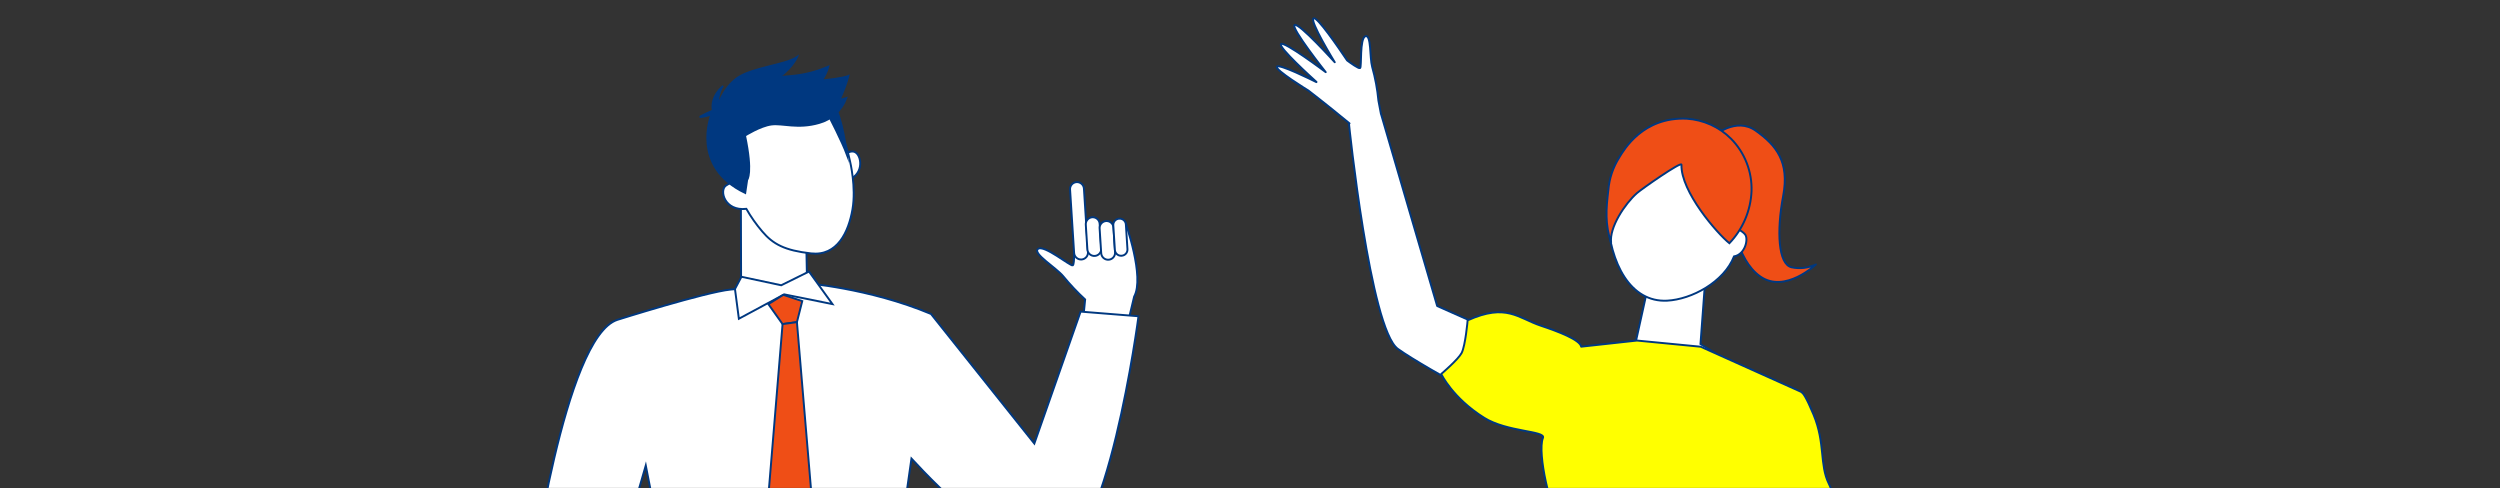
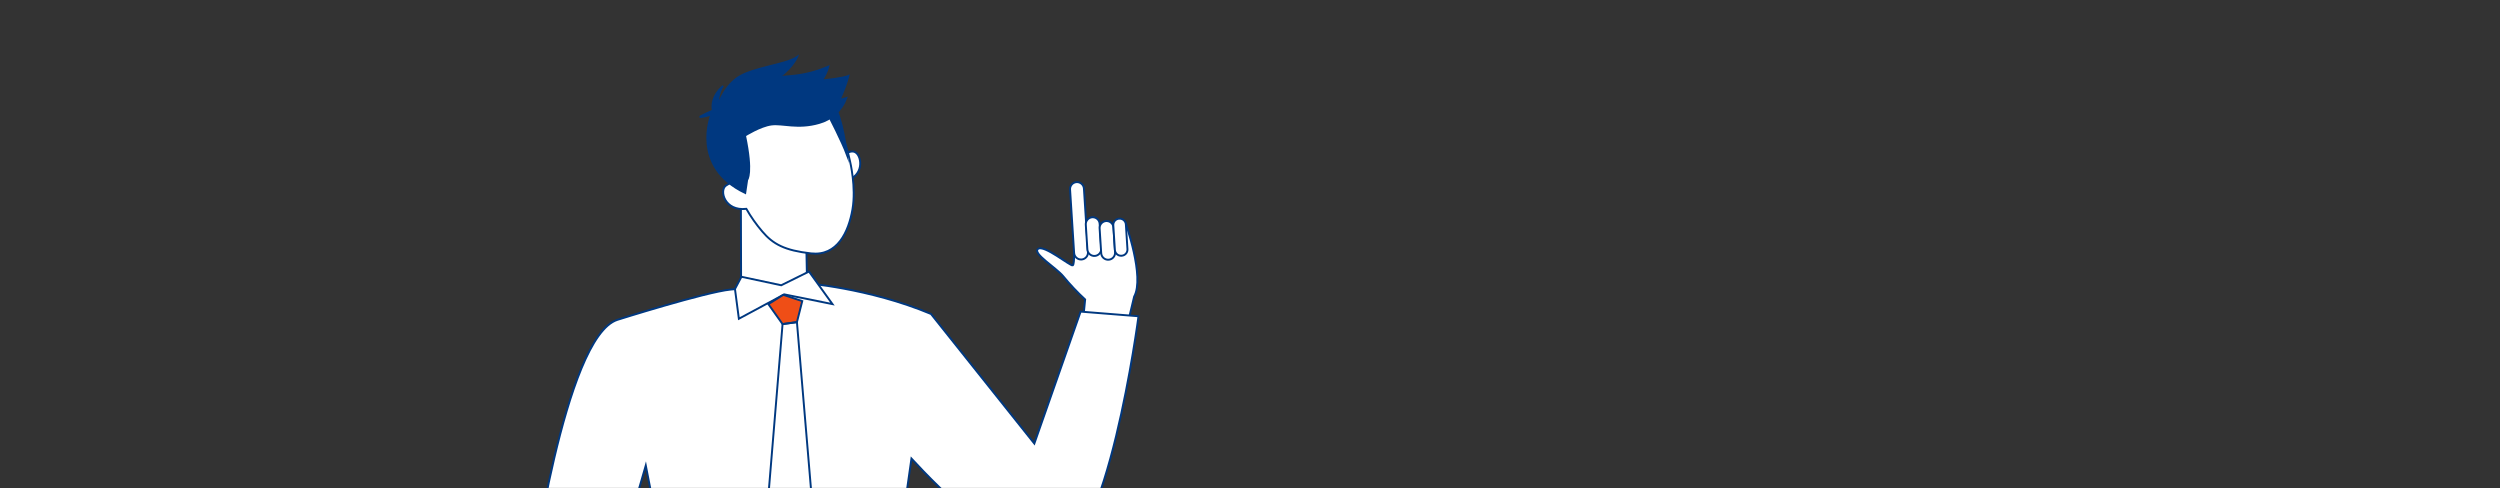
<svg xmlns="http://www.w3.org/2000/svg" width="1280" height="250" viewBox="0 0 1280 250" fill="none">
  <rect x="0" y="0" width="1280" height="250" fill="#333333" stroke="none" />
  <mask id="mask0_79_92" style="mask-type:luminance" maskUnits="userSpaceOnUse" x="252" y="15" width="366" height="235">
    <path d="M618 15H252V250H618V15Z" fill="white" />
  </mask>
  <g mask="url(#mask0_79_92)">
    <mask id="mask1_79_92" style="mask-type:luminance" maskUnits="userSpaceOnUse" x="230" y="27" width="354" height="795">
      <path d="M583.827 27H230V821.712H583.827V27Z" fill="white" />
    </mask>
    <g mask="url(#mask1_79_92)">
      <mask id="mask2_79_92" style="mask-type:luminance" maskUnits="userSpaceOnUse" x="230" y="27" width="354" height="795">
        <path d="M583.827 27H230V821.712H583.827V27Z" fill="white" />
      </mask>
      <g mask="url(#mask2_79_92)">
        <path d="M576.11 113.701C576.11 113.701 553.319 121.326 550.657 123.355C550.239 123.673 550.082 124.555 550.113 125.822L549.897 125.505C549.897 125.505 550.318 135.276 549.25 135.869C548.182 136.462 534.538 125.132 531.485 127.416C528.432 129.7 540.709 136.988 544.376 141.444C547.838 145.66 551.586 149.633 555.593 153.334L552.683 182.656H573.423C573.423 182.656 580.508 152.181 580.64 151.948C586.281 141.911 576.109 113.699 576.109 113.699" fill="white" />
        <path d="M576.11 113.701C576.11 113.701 553.319 121.326 550.657 123.355C550.239 123.673 550.082 124.555 550.113 125.822L549.897 125.505C549.897 125.505 550.318 135.276 549.25 135.869C548.182 136.462 534.538 125.132 531.485 127.416C528.432 129.7 540.709 136.988 544.376 141.444C547.838 145.66 551.586 149.633 555.593 153.334L552.683 182.656H573.423C573.423 182.656 580.508 152.181 580.64 151.948C586.283 141.911 576.11 113.701 576.11 113.701Z" stroke="#003880" stroke-miterlimit="10" />
        <path d="M551.191 93.234C550.251 93.297 549.374 93.729 548.752 94.436C548.129 95.144 547.812 96.069 547.87 97.009L549.947 129.536C549.977 130.002 550.098 130.458 550.304 130.877C550.51 131.297 550.797 131.671 551.147 131.98C551.498 132.288 551.906 132.525 552.348 132.676C552.79 132.827 553.258 132.889 553.724 132.859C554.19 132.829 554.646 132.708 555.065 132.502C555.485 132.296 555.859 132.009 556.168 131.659C556.476 131.308 556.713 130.9 556.864 130.458C557.014 130.016 557.077 129.548 557.047 129.082L554.97 96.555C554.907 95.614 554.474 94.737 553.766 94.114C553.058 93.492 552.132 93.175 551.191 93.234Z" fill="white" />
        <path d="M551.191 93.234C550.251 93.297 549.374 93.729 548.752 94.436C548.129 95.144 547.812 96.069 547.87 97.009L549.947 129.536C549.977 130.002 550.098 130.458 550.304 130.877C550.51 131.297 550.797 131.671 551.147 131.98C551.498 132.288 551.906 132.525 552.348 132.676C552.79 132.827 553.258 132.889 553.724 132.859C554.19 132.829 554.646 132.708 555.065 132.502C555.485 132.296 555.859 132.009 556.168 131.659C556.476 131.308 556.713 130.9 556.864 130.458C557.014 130.016 557.077 129.548 557.047 129.082L554.97 96.555C554.907 95.614 554.474 94.737 553.766 94.114C553.058 93.492 552.132 93.175 551.191 93.234Z" stroke="#003880" stroke-miterlimit="10" />
        <path d="M559.246 111.226C558.306 111.289 557.429 111.721 556.807 112.428C556.185 113.136 555.868 114.061 555.925 115.001L556.737 127.712C556.797 128.654 557.229 129.533 557.937 130.156C558.287 130.465 558.695 130.701 559.137 130.852C559.579 131.003 560.047 131.066 560.513 131.036C560.979 131.006 561.435 130.885 561.854 130.679C562.274 130.473 562.648 130.187 562.957 129.836C563.266 129.486 563.502 129.078 563.653 128.636C563.804 128.194 563.867 127.726 563.837 127.26L563.025 114.547C562.962 113.607 562.53 112.73 561.823 112.108C561.115 111.485 560.19 111.168 559.25 111.226" fill="white" />
        <path d="M559.246 111.226C558.306 111.289 557.429 111.721 556.807 112.428C556.185 113.136 555.868 114.061 555.925 115.001L556.737 127.712C556.797 128.654 557.229 129.533 557.937 130.156C558.287 130.465 558.695 130.701 559.137 130.852C559.579 131.003 560.047 131.066 560.513 131.036C560.979 131.006 561.435 130.885 561.854 130.679C562.274 130.473 562.648 130.187 562.957 129.836C563.266 129.486 563.502 129.078 563.653 128.636C563.804 128.194 563.867 127.726 563.837 127.26L563.025 114.547C562.962 113.606 562.53 112.729 561.821 112.106C561.113 111.484 560.187 111.167 559.246 111.226Z" stroke="#003880" stroke-miterlimit="10" />
        <path d="M566.326 113.169C565.386 113.231 564.508 113.664 563.886 114.371C563.264 115.078 562.947 116.004 563.005 116.944L563.817 129.655C563.877 130.597 564.308 131.476 565.016 132.099C565.367 132.408 565.775 132.644 566.217 132.795C566.659 132.946 567.127 133.009 567.593 132.979C568.059 132.949 568.515 132.828 568.934 132.622C569.353 132.416 569.728 132.13 570.037 131.779C570.345 131.429 570.582 131.021 570.733 130.579C570.884 130.137 570.946 129.669 570.917 129.203L570.101 116.493C570.038 115.553 569.605 114.676 568.898 114.054C568.191 113.432 567.266 113.115 566.326 113.172" fill="white" />
        <path d="M566.326 113.169C565.386 113.231 564.508 113.664 563.886 114.371C563.264 115.078 562.947 116.004 563.005 116.944L563.817 129.655C563.877 130.597 564.308 131.476 565.016 132.099C565.367 132.408 565.775 132.644 566.217 132.795C566.659 132.946 567.127 133.009 567.593 132.979C568.059 132.949 568.515 132.828 568.934 132.622C569.353 132.416 569.728 132.13 570.037 131.779C570.345 131.429 570.582 131.021 570.733 130.579C570.884 130.137 570.946 129.669 570.917 129.203L570.101 116.493C570.039 115.553 569.607 114.675 568.899 114.052C568.192 113.429 567.267 113.112 566.326 113.169Z" stroke="#003880" stroke-miterlimit="10" />
        <path d="M573.092 111.951L572.958 111.959C572.123 112.015 571.343 112.399 570.79 113.028C570.237 113.656 569.955 114.477 570.006 115.313L570.816 127.99C570.872 128.825 571.256 129.604 571.885 130.157C572.513 130.71 573.334 130.992 574.17 130.942L574.304 130.932C575.139 130.876 575.918 130.492 576.471 129.864C577.025 129.235 577.307 128.414 577.256 127.578L576.446 114.901C576.39 114.066 576.006 113.287 575.377 112.734C574.749 112.181 573.927 111.9 573.092 111.951Z" fill="white" />
        <path d="M573.092 111.951L572.958 111.959C572.123 112.015 571.343 112.399 570.79 113.028C570.237 113.656 569.955 114.477 570.006 115.313L570.816 127.99C570.872 128.825 571.256 129.604 571.885 130.157C572.513 130.71 573.334 130.992 574.17 130.942L574.304 130.932C575.139 130.876 575.918 130.492 576.471 129.864C577.025 129.235 577.307 128.414 577.256 127.578L576.446 114.901C576.39 114.066 576.006 113.287 575.377 112.734C574.749 112.181 573.927 111.9 573.092 111.951Z" stroke="#003880" stroke-miterlimit="10" />
        <path d="M553.275 159.545L529.575 227.103L476.675 160.747C444.683 147.356 411.515 144.904 411.515 144.904C411.515 144.904 386.977 146.932 374.029 148.255C361.081 149.578 316.069 163.765 316.069 163.765C288.969 172.582 271.787 298.809 271.787 298.809L275.934 406.07H311.495L312.088 302.365L330.638 238.321L340.957 291.139L338.705 363.83L455.149 352.275L457.081 299.638C459.733 283.627 463.302 258.938 466.666 234.786C480.716 250.009 516.958 286.711 539.054 285.771C566.907 284.586 582.907 161.917 582.907 161.917L553.275 159.545Z" fill="white" />
        <path d="M553.275 159.545L529.575 227.103L476.675 160.747C444.683 147.356 411.515 144.904 411.515 144.904C411.515 144.904 386.977 146.932 374.029 148.255C361.081 149.578 316.069 163.765 316.069 163.765C288.969 172.582 271.787 298.809 271.787 298.809L275.934 406.07H311.495L312.088 302.365L330.638 238.321L340.957 291.139L338.705 363.83L455.149 352.275L457.081 299.638C459.733 283.627 463.302 258.938 466.666 234.786C480.716 250.009 516.958 286.711 539.054 285.771C566.907 284.586 582.907 161.917 582.907 161.917L553.275 159.545Z" stroke="#003880" stroke-miterlimit="10" />
        <path d="M412.575 112.443L413.244 146.219L379.462 152.458L379.331 103.633L412.575 112.443Z" fill="white" />
        <path d="M412.575 112.443L413.244 146.219L379.462 152.458L379.331 103.633L412.575 112.443Z" stroke="#003880" stroke-miterlimit="10" />
        <path d="M376.302 147.967L379.618 141.708L399.992 146.056L414.207 139.03L426.221 155.704L401.51 150.712L378.302 163.193L376.302 147.967Z" fill="white" />
        <path d="M376.302 147.967L379.618 141.708L399.992 146.056L414.207 139.03L426.221 155.704L401.51 150.712L378.302 163.193L376.302 147.967Z" stroke="#003880" stroke-miterlimit="10" />
        <path d="M401.014 150.962L410.749 154.162L408.027 164.932L400.671 165.932L393.417 155.723L401.014 150.962Z" fill="#EF4E16" />
        <path d="M401.014 150.962L410.749 154.162L408.027 164.932L400.671 165.932L393.417 155.723L401.014 150.962Z" stroke="#003880" stroke-miterlimit="10" />
        <path d="M431.138 80.476C431.138 80.476 435.238 75.942 438.238 78.176C441.406 80.545 442.227 90.047 433.238 92.468C431.497 88.722 430.773 84.583 431.138 80.468" fill="white" />
        <path d="M431.138 80.476C431.138 80.476 435.238 75.942 438.238 78.176C441.406 80.545 442.227 90.047 433.238 92.468C431.498 88.724 430.774 84.588 431.138 80.476Z" stroke="#003880" stroke-miterlimit="10" />
        <path d="M435.21 82.571C434.107 77.248 432.434 72.059 430.218 67.095C426.474 58.609 420.483 50.871 410.748 45.88C401.013 40.889 380.796 51.621 375.805 66.347C373.219 73.977 374.989 84.547 377.294 92.973C375.805 92.895 373.957 93.422 371.661 95.03C368.168 97.477 370.954 108.214 382.128 106.936C384.469 111.047 387.199 114.923 390.281 118.511C395.772 125 401.763 128.246 415.242 129.743C428.721 131.24 434.46 118.764 436.454 107.282C438.448 95.8 435.207 82.571 435.207 82.571" fill="white" />
        <path d="M435.21 82.571C434.107 77.248 432.434 72.059 430.218 67.095C426.474 58.609 420.483 50.871 410.748 45.88C401.013 40.889 380.796 51.621 375.805 66.347C373.219 73.977 374.989 84.547 377.294 92.973C375.805 92.895 373.957 93.422 371.661 95.03C368.168 97.477 370.954 108.214 382.128 106.936C384.469 111.047 387.199 114.923 390.281 118.511C395.772 125 401.763 128.246 415.242 129.743C428.721 131.24 434.46 118.764 436.454 107.282C438.448 95.8 435.21 82.571 435.21 82.571Z" stroke="#003880" stroke-miterlimit="10" />
        <path d="M382.544 92.056C382.544 92.056 385.522 88.803 381.444 69.409C381.444 69.409 389.174 64.509 394.92 63.732C400.666 62.955 408.433 66.132 419.42 62.932C422.562 62.066 425.455 60.467 427.859 58.267C430.264 56.066 432.113 53.327 433.254 50.274C432.099 50.633 430.925 50.929 429.737 51.162C431.646 47.246 433.188 43.162 434.343 38.962C434.343 38.962 431.724 40.17 420.668 41.197C422.215 39.072 423.369 36.687 424.077 34.156C417.905 36.837 411.329 38.467 404.619 38.981C393.325 39.881 378.584 41.251 372.96 47.581C367.336 53.911 367.253 54.934 367.253 54.934C367.253 54.934 367.619 46.442 370.264 44.027C370.264 44.027 363.643 49.068 364.987 56.634C362.902 57.476 360.868 58.438 358.895 59.516C356.878 60.739 364.22 58.667 364.22 58.667C364.22 58.667 353.341 85.319 381.546 98.797L382.544 92.056Z" fill="#003880" />
        <path d="M382.544 92.056C382.544 92.056 385.522 88.803 381.444 69.409C381.444 69.409 389.174 64.509 394.92 63.732C400.666 62.955 408.433 66.132 419.42 62.932C422.562 62.066 425.455 60.467 427.859 58.267C430.264 56.066 432.113 53.327 433.254 50.274C432.099 50.633 430.925 50.929 429.737 51.162C431.646 47.246 433.188 43.162 434.343 38.962C434.343 38.962 431.724 40.17 420.668 41.197C422.215 39.072 423.369 36.687 424.077 34.156C417.905 36.837 411.329 38.467 404.619 38.981C393.325 39.881 378.584 41.251 372.96 47.581C367.336 53.911 367.253 54.934 367.253 54.934C367.253 54.934 367.619 46.442 370.264 44.027C370.264 44.027 363.643 49.068 364.987 56.634C362.902 57.476 360.868 58.438 358.895 59.516C356.878 60.739 364.22 58.667 364.22 58.667C364.22 58.667 353.341 85.319 381.546 98.797L382.544 92.056Z" stroke="#003880" stroke-miterlimit="10" />
        <path d="M367.255 54.932C367.255 54.932 370.068 45.067 377.672 39.832C385.276 34.597 402.318 33.167 408.035 29.285C408.035 29.285 404.861 36.416 395.516 41.613C389.81 44.799 384.389 48.47 379.312 52.585L367.255 54.932Z" fill="#003880" />
        <path d="M367.255 54.932C367.255 54.932 370.068 45.067 377.672 39.832C385.276 34.597 402.318 33.167 408.035 29.285C408.035 29.285 404.861 36.416 395.516 41.613C389.81 44.799 384.389 48.47 379.312 52.585L367.255 54.932Z" stroke="#003880" stroke-miterlimit="10" />
        <path d="M424.56 59.718C424.56 59.718 431.081 72.33 433.66 79.266C433.66 79.266 431.152 59.088 427.034 54.466C422.916 49.844 424.559 59.716 424.559 59.716" fill="#003880" />
        <path d="M424.56 59.718C424.56 59.718 431.081 72.33 433.66 79.266C433.66 79.266 431.152 59.088 427.034 54.466C422.916 49.844 424.56 59.718 424.56 59.718Z" stroke="#003880" stroke-miterlimit="10" />
        <g opacity="0.25">
          <mask id="mask3_79_92" style="mask-type:luminance" maskUnits="userSpaceOnUse" x="416" y="51" width="3" height="3">
-             <path d="M418.695 51.184H416.711V53.222H418.695V51.184Z" fill="white" />
-           </mask>
+             </mask>
          <g mask="url(#mask3_79_92)">
            <path d="M417.862 52.066H417.872C417.883 51.966 417.88 51.999 417.862 52.066Z" fill="white" />
            <path d="M417.862 52.066H417.872C417.883 51.963 417.88 51.995 417.862 52.066Z" stroke="#003880" stroke-miterlimit="10" />
          </g>
        </g>
-         <path d="M408.027 164.935L420.107 308.347L405.291 329.681L388.707 310.717L400.672 165.936L408.027 164.935Z" fill="#EF4E16" />
        <path d="M408.027 164.935L420.107 308.347L405.291 329.681L388.707 310.717L400.672 165.936L408.027 164.935Z" stroke="#003880" stroke-miterlimit="10" />
      </g>
    </g>
  </g>
  <mask id="mask4_79_92" style="mask-type:luminance" maskUnits="userSpaceOnUse" x="637" y="0" width="391" height="250">
-     <path d="M1028 0H637V250H1028V0Z" fill="white" />
-   </mask>
+     </mask>
  <g mask="url(#mask4_79_92)">
    <mask id="mask5_79_92" style="mask-type:luminance" maskUnits="userSpaceOnUse" x="651" y="-11" width="423" height="773">
      <path d="M1034.15 -10.509L651.566 9.541L690.958 761.194L1073.54 741.144L1034.15 -10.509Z" fill="white" />
    </mask>
    <g mask="url(#mask5_79_92)">
      <path d="M877.505 69.663C877.505 69.663 888.784 59.628 899.004 66.963C909.224 74.298 916.345 82.577 912.96 100.465C909.574 118.354 910.452 135.223 917.227 136.837C921.444 137.755 925.845 137.247 929.742 135.393C929.742 135.393 914.005 150.384 901.342 141.604C888.679 132.823 886.749 110.888 883.819 100.023C880.888 89.157 877.505 69.663 877.505 69.663Z" fill="#EF4E16" />
      <path d="M877.505 69.663C877.505 69.663 888.784 59.628 899.004 66.963C909.224 74.298 916.345 82.577 912.96 100.465C909.574 118.354 910.452 135.223 917.227 136.837C921.444 137.755 925.845 137.247 929.742 135.393C929.742 135.393 914.005 150.384 901.342 141.604C888.679 132.823 886.749 110.888 883.819 100.023C880.888 89.157 877.505 69.663 877.505 69.663Z" stroke="#003880" stroke-linecap="round" stroke-linejoin="round" />
      <path d="M877.405 182.578C878.157 181.629 878.592 181.084 878.592 181.084L870.643 176.144L873.651 135.466L846.531 134.283L837.697 174.276L830.049 175.879C830.049 175.879 830.124 176.685 830.253 178.077L829.447 178.439L797.686 251.835L847.727 268.907L895.294 192.675L877.405 182.578Z" fill="white" />
      <path d="M877.405 182.578C878.157 181.629 878.592 181.084 878.592 181.084L870.643 176.144L873.651 135.466L846.531 134.283L837.697 174.276L830.049 175.879C830.049 175.879 830.124 176.685 830.253 178.077L829.447 178.439L797.686 251.835L847.727 268.907L895.294 192.675L877.405 182.578Z" stroke="#003880" stroke-miterlimit="10" />
      <path d="M735.832 156.675L707.088 58.377L707.056 58.388L705.751 51.507C705.207 45.657 704.133 39.868 702.541 34.212C701.24 29.534 702.144 17.555 699.095 18.557C696.046 19.559 697.27 34.43 696.346 34.88C695.624 35.232 691.502 32.273 689.723 30.949C685.094 24.037 674.42 8.514 672.565 9.321C670.19 10.358 683.39 31.863 683.39 31.863C683.39 31.863 664.938 11.41 662.833 12.795C660.727 14.18 678.768 36.937 678.768 36.937C678.768 36.937 657.346 20.822 655.853 22.572C654.456 24.208 671.772 39.92 674.04 41.966L673.974 42.033C671.534 40.813 654.993 32.631 653.79 34.108C652.492 35.702 669.911 46.364 669.911 46.364C669.911 46.364 679.76 53.936 690.949 63.179L690.663 63.263C690.663 63.263 701.514 168.396 715.723 178.641C729.932 188.886 783.772 217.35 783.772 217.35L816.2 192.418L735.832 156.675Z" fill="white" />
      <path d="M735.832 156.675L707.088 58.377L707.056 58.388L705.751 51.507C705.207 45.657 704.133 39.868 702.541 34.212C701.24 29.534 702.144 17.555 699.095 18.557C696.046 19.559 697.27 34.43 696.346 34.88C695.624 35.232 691.502 32.273 689.723 30.949C685.094 24.037 674.42 8.514 672.565 9.321C670.19 10.358 683.39 31.863 683.39 31.863C683.39 31.863 664.938 11.41 662.833 12.795C660.727 14.18 678.768 36.937 678.768 36.937C678.768 36.937 657.346 20.822 655.853 22.572C654.456 24.208 671.772 39.92 674.04 41.966L673.974 42.033C671.534 40.813 654.993 32.631 653.79 34.108C652.492 35.702 669.911 46.364 669.911 46.364C669.911 46.364 679.76 53.936 690.949 63.179L690.663 63.263C690.663 63.263 701.514 168.396 715.723 178.641C729.932 188.886 783.772 217.35 783.772 217.35L816.2 192.418L735.832 156.675Z" stroke="#003880" stroke-linejoin="round" />
      <path d="M936.362 247.67C931.549 237.997 934.613 226.917 928.555 212.344C924.698 203.069 923.071 201.093 922.397 200.88L922.481 200.769L870.743 177.522L838.133 174.36L809.581 177.498C808.938 173.981 797.922 169.754 788.949 166.774C777.332 162.916 771.303 155.037 751.424 164.019C751.424 164.019 750.305 176.936 748.363 180.702C746.643 184.038 737.912 191.48 737.912 191.48C737.912 191.48 743.67 203.769 759.943 213.935C771.624 221.234 791.469 220.583 789.991 224.165C786.864 231.74 794.238 263.165 798.691 265.682L794.461 330.544L869.317 331.574C869.317 331.574 879.036 299.915 891.373 266.957C891.072 272.481 890.338 278.382 891.505 281.783C893.066 286.334 898.398 293.333 898.398 293.333L933.618 289.833C946.887 284.174 941.18 257.341 936.371 247.668" fill="#FFFF00" />
      <path d="M936.362 247.67C931.549 237.997 934.613 226.917 928.555 212.344C924.698 203.069 923.071 201.093 922.397 200.88L922.481 200.769L870.743 177.522L838.133 174.36L809.581 177.498C808.938 173.981 797.922 169.754 788.949 166.774C777.332 162.916 771.303 155.037 751.424 164.019C751.424 164.019 750.305 176.936 748.363 180.702C746.643 184.038 737.912 191.48 737.912 191.48C737.912 191.48 743.67 203.769 759.943 213.935C771.624 221.234 791.469 220.583 789.991 224.165C786.864 231.74 794.238 263.165 798.691 265.682L794.461 330.544L869.317 331.574C869.317 331.574 879.036 299.915 891.373 266.957C891.072 272.481 890.338 278.382 891.505 281.783C893.066 286.334 898.398 293.333 898.398 293.333L933.618 289.833C946.877 284.177 941.175 257.344 936.362 247.67Z" stroke="#003880" stroke-linecap="round" stroke-linejoin="round" />
      <path d="M893.351 119.868C892.537 118.978 891.564 118.248 890.483 117.715C890.939 114.34 891.079 110.929 890.901 107.527C889.652 83.688 873.442 65.158 854.695 66.141C835.949 67.123 821.764 87.241 823.013 111.08C824.262 134.92 834.845 154.921 853.591 153.939C866.122 153.282 882.611 144.443 887.818 131.289C893.594 130.292 895.426 122.027 893.351 119.864" fill="white" />
      <path d="M893.351 119.868C892.537 118.978 891.564 118.248 890.483 117.715C890.939 114.34 891.079 110.929 890.901 107.527C889.652 83.688 873.442 65.158 854.695 66.141C835.949 67.123 821.764 87.241 823.013 111.08C824.262 134.92 834.845 154.921 853.591 153.939C866.122 153.282 882.611 144.443 887.818 131.289C893.594 130.296 895.426 122.031 893.351 119.868Z" stroke="#003880" stroke-miterlimit="10" />
      <path d="M823.472 97.284C823.962 91.342 825.891 85.608 829.093 80.577C831.46 76.693 841.18 59.761 863.615 60.78C872.188 61.32 880.267 64.979 886.326 71.068C889.795 74.597 892.51 78.793 894.308 83.403C896.106 88.013 896.948 92.94 896.784 97.885C896.357 107.849 892.328 117.319 885.446 124.536C879.314 119.65 860.502 98.099 860.907 84.312C860.962 82.466 840.53 96.749 838.116 98.878C832.077 104.202 823.85 116.38 824.893 124.361C821.774 114.844 822.279 107.227 823.474 97.284" fill="#EF4E16" />
      <path d="M823.472 97.284C823.962 91.342 825.891 85.608 829.093 80.577C831.46 76.693 841.18 59.761 863.615 60.78C872.188 61.32 880.267 64.979 886.326 71.068C889.795 74.597 892.51 78.793 894.308 83.403C896.106 88.013 896.948 92.94 896.784 97.885C896.356 107.849 892.328 117.319 885.446 124.536C879.314 119.65 860.502 98.099 860.907 84.312C860.961 82.466 840.53 96.749 838.116 98.878C832.076 104.202 823.85 116.38 824.893 124.361C821.771 114.845 822.276 107.229 823.472 97.284Z" stroke="#003880" stroke-miterlimit="10" />
    </g>
  </g>
</svg>